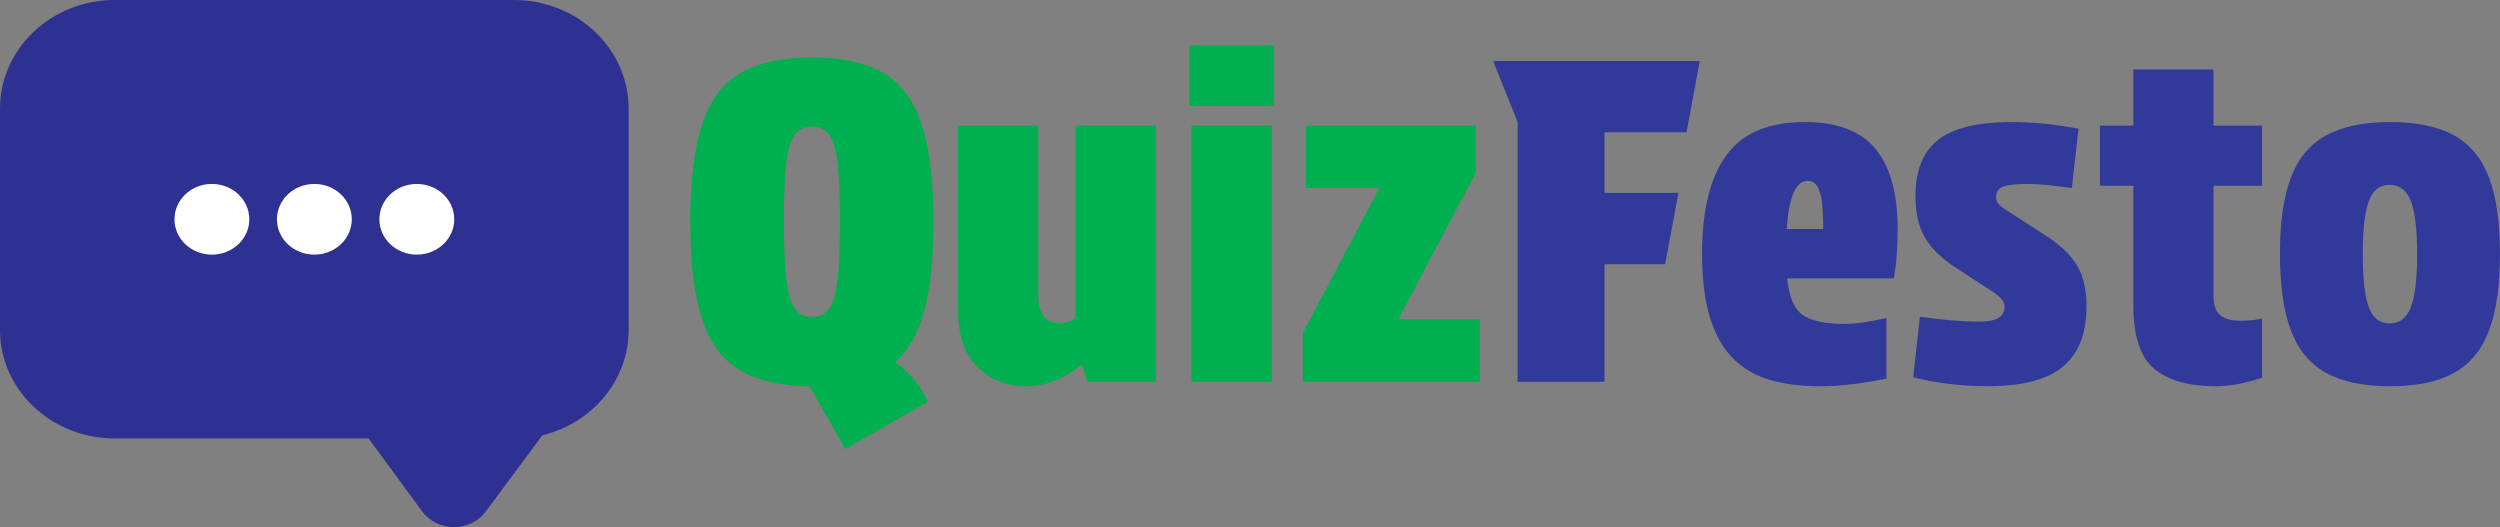
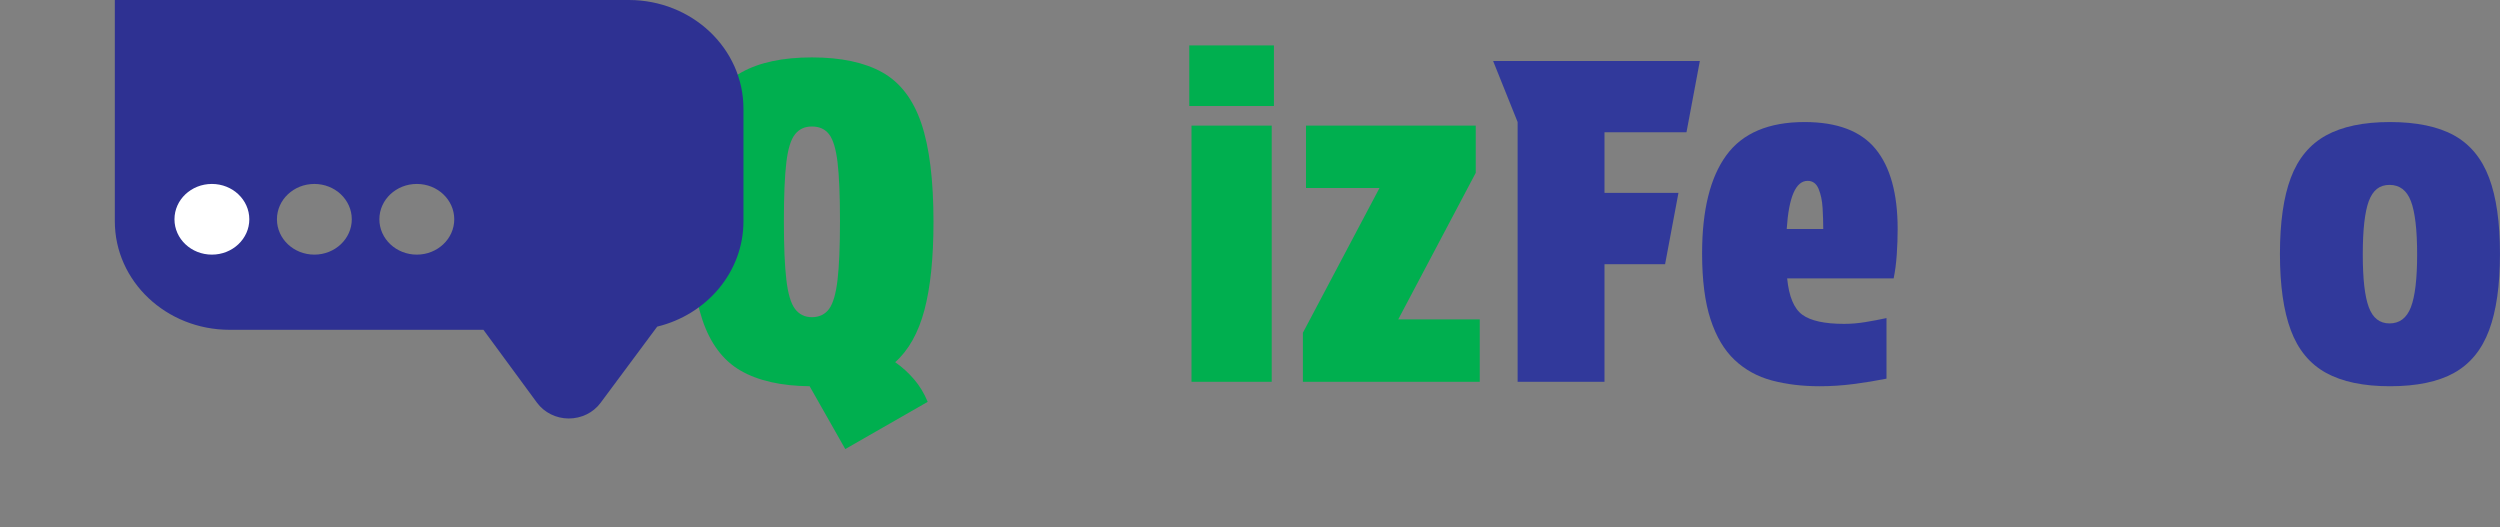
<svg xmlns="http://www.w3.org/2000/svg" id="Layer_2" viewBox="0 0 841.71 177.48">
  <rect x="0" y="0" width="841.71" height="177.48" fill="#808080" stroke="none" />
  <g id="Layer_1-2">
    <g>
      <g>
        <path d="m272.61,130.04c-9.6-.1-17.35-1.85-23.25-5.25-5.9-3.4-10.2-9.12-12.9-17.17-2.7-8.05-4.05-19.02-4.05-32.93s1.37-25.17,4.12-33.23c2.75-8.05,7.12-13.75,13.12-17.1,6-3.35,13.9-5.03,23.7-5.03s17.7,1.68,23.7,5.03c6,3.35,10.37,9.05,13.12,17.1,2.75,8.05,4.12,19.12,4.12,33.23,0,12.2-1.03,22.13-3.07,29.77-2.05,7.65-5.33,13.48-9.83,17.48,2.3,1.6,4.4,3.5,6.3,5.7,1.9,2.2,3.45,4.75,4.65,7.65l-27.75,15.9-12-21.15Zm10.2-55.65c0-8.6-.28-15.17-.82-19.73-.55-4.55-1.5-7.7-2.85-9.45-1.35-1.75-3.28-2.62-5.77-2.62s-4.3.88-5.7,2.62c-1.4,1.75-2.38,4.9-2.92,9.45-.55,4.55-.83,11.13-.83,19.73s.27,15.1.83,19.8c.55,4.7,1.52,7.98,2.92,9.82,1.4,1.85,3.3,2.78,5.7,2.78s4.42-.92,5.77-2.78c1.35-1.85,2.3-5.12,2.85-9.82.55-4.7.82-11.3.82-19.8Z" style="fill: #00af4f; stroke-width: 0px;" />
-         <path d="m364.26,122.69c-2.8,2.3-5.8,4.1-9,5.4-3.2,1.3-6.4,1.95-9.6,1.95-6.6,0-12.1-2.15-16.5-6.45-4.4-4.3-6.6-10.75-6.6-19.35v-61.95h27v57.3c0,6.1,2.45,9.15,7.35,9.15,1.9,0,3.65-.55,5.25-1.65V42.29h27v86.25h-22.95l-1.95-5.85Z" style="fill: #00af4f; stroke-width: 0px;" />
        <path d="m400.41,15.29h28.5v20.4h-28.5V15.29Zm.75,27h27v86.25h-27V42.29Z" style="fill: #00af4f; stroke-width: 0px;" />
        <path d="m438.66,112.04l25.8-48.75h-24.75v-21h57.15v15.9l-26.1,49.35h27.45v21h-59.55v-16.5Z" style="fill: #00af4f; stroke-width: 0px;" />
        <path d="m572.31,20.54l-4.5,24h-27.6v20.4h24.9l-4.5,24h-20.4v39.6h-29.25V41.09l-8.25-20.55h69.6Z" style="fill: #31399b; stroke-width: 0px;" />
        <path d="m612.66,130.04c-5.9,0-11.28-.65-16.12-1.95-4.85-1.3-9.03-3.6-12.52-6.9-3.5-3.3-6.2-7.85-8.1-13.65-1.9-5.8-2.85-13.2-2.85-22.2,0-14.6,2.72-25.62,8.17-33.07,5.45-7.45,14.22-11.18,26.33-11.18,11,0,18.97,3.03,23.92,9.08,4.95,6.05,7.42,15.03,7.42,26.92,0,2.8-.1,5.68-.3,8.62-.2,2.95-.55,5.62-1.05,8.03h-35.85c.6,6.1,2.3,10.18,5.1,12.22,2.8,2.05,7.5,3.08,14.1,3.08,2.3,0,4.67-.2,7.12-.6,2.45-.4,4.82-.85,7.12-1.35v20.4c-3.5.7-7.18,1.3-11.02,1.8-3.85.5-7.68.75-11.48.75Zm-4.05-69.15c-4,0-6.35,5.4-7.05,16.2h12.3c0-2.2-.08-4.55-.22-7.05-.15-2.5-.6-4.65-1.35-6.45-.75-1.8-1.98-2.7-3.67-2.7Z" style="fill: #31399b; stroke-width: 0px;" />
-         <path d="m674.91,103.34c0-1.7-1.25-3.35-3.75-4.95l-12.9-8.4c-4.7-3.1-8.1-6.45-10.2-10.05-2.1-3.6-3.15-8.3-3.15-14.1,0-8.3,2.45-14.47,7.35-18.52,4.9-4.05,12.95-6.12,24.15-6.23,4.2,0,8.07.18,11.62.53,3.55.35,7.47.93,11.78,1.72l-2.25,19.95c-3-.4-5.68-.72-8.03-.98-2.35-.25-4.78-.38-7.28-.38-3.6,0-6.2.3-7.8.9-1.6.6-2.4,1.75-2.4,3.45,0,1,.3,1.83.9,2.48.6.65,1.55,1.38,2.85,2.17l13.2,8.55c4.8,3.1,8.25,6.43,10.35,9.97,2.1,3.55,3.15,8.13,3.15,13.73,0,8.9-2.55,15.58-7.65,20.02-5.1,4.45-13.45,6.72-25.05,6.83-5.1,0-9.78-.28-14.03-.83-4.25-.55-8.13-1.27-11.62-2.17l2.25-20.4c7.4,1.1,14.15,1.65,20.25,1.65,5.5,0,8.25-1.65,8.25-4.95Z" style="fill: #31399b; stroke-width: 0px;" />
-         <path d="m745.26,42.29h16.35v20.25h-16.35v37.35c0,2.8.72,4.85,2.17,6.15,1.45,1.3,3.77,1.95,6.98,1.95,1.6,0,3-.08,4.2-.23,1.2-.15,2.2-.32,3-.52v19.95c-2.4.8-4.93,1.47-7.57,2.02-2.65.55-5.33.83-8.03.83-9.2,0-16.12-1.97-20.78-5.92-4.65-3.95-6.97-11.03-6.97-21.23v-40.35h-11.25v-20.25h11.25v-18.9h27v18.9Z" style="fill: #31399b; stroke-width: 0px;" />
        <path d="m804.66,130.04c-8.9,0-16.08-1.5-21.52-4.5-5.45-3-9.4-7.77-11.85-14.33-2.45-6.55-3.67-15.12-3.67-25.72s1.22-19.15,3.67-25.65c2.45-6.5,6.4-11.25,11.85-14.25,5.45-3,12.62-4.5,21.52-4.5s16.2,1.5,21.6,4.5c5.4,3,9.32,7.75,11.77,14.25,2.45,6.5,3.67,15.05,3.67,25.65s-1.23,19.18-3.67,25.72c-2.45,6.55-6.38,11.33-11.77,14.33-5.4,3-12.6,4.5-21.6,4.5Zm-.15-21.15c3.4,0,5.8-1.82,7.2-5.47,1.4-3.65,2.1-9.57,2.1-17.77s-.7-14.27-2.1-17.93c-1.4-3.65-3.8-5.47-7.2-5.47s-5.62,1.83-6.98,5.47c-1.35,3.65-2.02,9.63-2.02,17.93s.67,14.13,2.02,17.77c1.35,3.65,3.67,5.47,6.98,5.47Z" style="fill: #31399b; stroke-width: 0px;" />
      </g>
      <g>
        <ellipse cx="71.35" cy="73.01" rx="17" ry="16.5" style="fill: #fff; stroke-width: 0px;" />
-         <ellipse cx="105.35" cy="73.01" rx="17" ry="16.5" style="fill: #fff; stroke-width: 0px;" />
-         <ellipse cx="139.35" cy="73.01" rx="17" ry="16.5" style="fill: #fff; stroke-width: 0px;" />
      </g>
-       <path d="m173.03,0H38.66C17.32,0,0,16.37,0,36.59v74.49c0,20.22,17.32,36.55,38.66,36.55h85.44l18.04,24.55c2.44,3.31,6.43,5.3,10.68,5.31,4.25,0,8.25-1.94,10.7-5.24l19.09-25.69c16.69-4.05,29.04-18.39,29.04-35.48V36.59c0-20.22-17.28-36.59-38.62-36.59Zm-101.69,85.73c-6.96,0-12.6-5.32-12.6-11.9s5.64-11.9,12.6-11.9,12.6,5.33,12.6,11.9-5.64,11.9-12.6,11.9Zm34.5,0c-6.96,0-12.6-5.32-12.6-11.9s5.64-11.9,12.6-11.9,12.6,5.33,12.6,11.9-5.64,11.9-12.6,11.9Zm34.5,0c-6.96,0-12.61-5.32-12.61-11.9s5.64-11.9,12.61-11.9,12.6,5.33,12.6,11.9-5.64,11.9-12.6,11.9Z" style="fill: #2e3192; stroke-width: 0px;" />
+       <path d="m173.03,0H38.66v74.49c0,20.22,17.32,36.55,38.66,36.55h85.44l18.04,24.55c2.44,3.31,6.43,5.3,10.68,5.31,4.25,0,8.25-1.94,10.7-5.24l19.09-25.69c16.69-4.05,29.04-18.39,29.04-35.48V36.59c0-20.22-17.28-36.59-38.62-36.59Zm-101.69,85.73c-6.96,0-12.6-5.32-12.6-11.9s5.64-11.9,12.6-11.9,12.6,5.33,12.6,11.9-5.64,11.9-12.6,11.9Zm34.5,0c-6.96,0-12.6-5.32-12.6-11.9s5.64-11.9,12.6-11.9,12.6,5.33,12.6,11.9-5.64,11.9-12.6,11.9Zm34.5,0c-6.96,0-12.61-5.32-12.61-11.9s5.64-11.9,12.61-11.9,12.6,5.33,12.6,11.9-5.64,11.9-12.6,11.9Z" style="fill: #2e3192; stroke-width: 0px;" />
    </g>
  </g>
</svg>